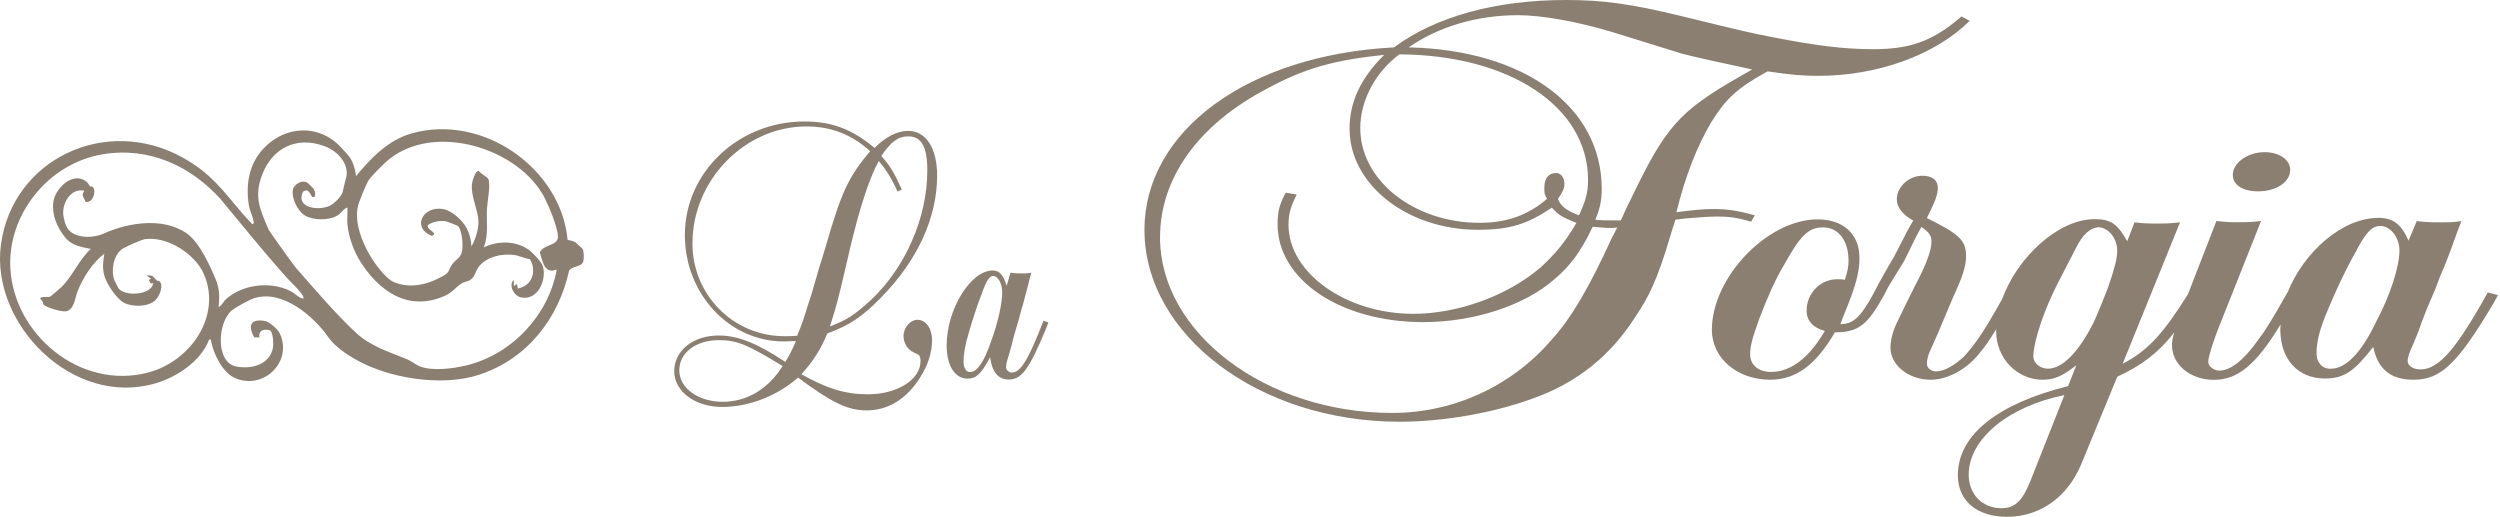
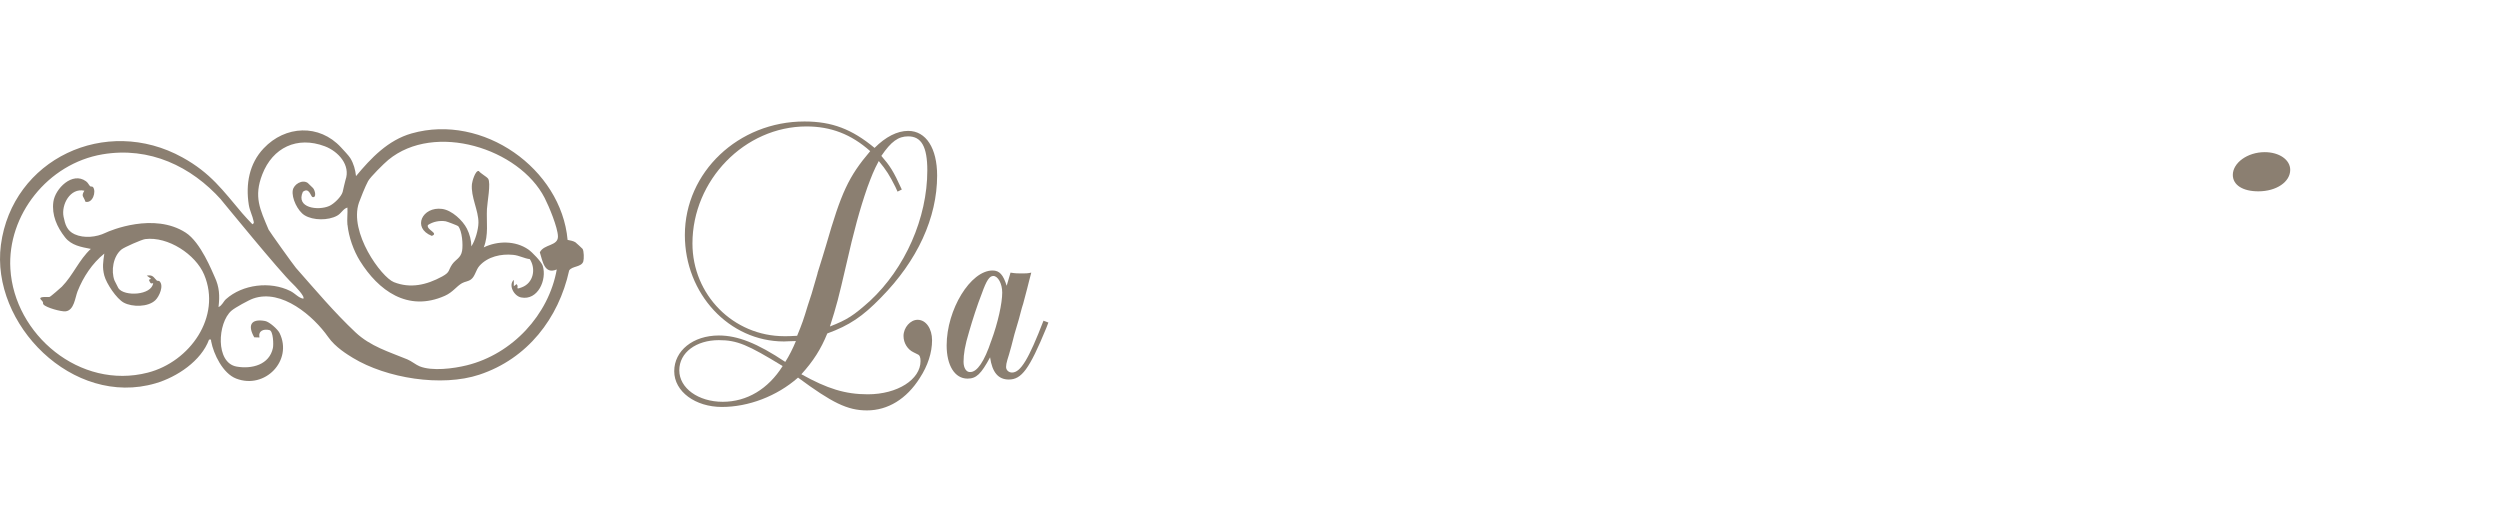
<svg xmlns="http://www.w3.org/2000/svg" width="387" height="80" viewBox="0 0 387 80" fill="none">
  <path d="M87.855 37.136C88.251 37.215 88.718 37.286 89.065 37.499C89.13 37.538 90.138 38.459 90.178 38.523C90.404 38.853 90.412 40.066 90.299 40.452C90.025 41.389 88.533 41.153 88.105 41.877C86.476 49.272 81.661 55.525 74.209 57.998C68.362 59.943 59.813 58.549 54.627 55.399C53.845 54.919 51.925 53.777 50.796 52.162C48.546 48.949 43.618 44.665 39.206 46.209C38.505 46.453 36.392 47.611 35.827 48.099C33.674 49.973 33.319 56.163 36.626 56.746C38.997 57.163 41.699 56.462 42.247 53.871C42.36 53.336 42.303 51.241 41.715 51.099C40.795 50.879 39.948 51.209 40.166 52.241L39.36 52.218C38.335 50.43 38.763 49.28 41.037 49.69C41.69 49.808 42.989 50.965 43.279 51.556C45.36 55.816 41.021 60.321 36.561 58.604C34.504 57.817 33.053 54.816 32.682 52.816C32.633 52.548 32.786 52.532 32.359 52.572C31.149 55.864 27.415 58.36 24.084 59.337C11.261 63.101 -1.474 50.154 0.139 37.908C1.897 24.646 16.358 17.795 28.246 24.371C32.625 26.788 34.504 29.482 37.505 33.018C37.996 33.601 38.553 34.16 39.077 34.719C39.352 34.522 39.303 34.506 39.255 34.231C39.109 33.443 38.658 32.624 38.513 31.703C38.013 28.529 38.561 25.34 40.819 22.961C44.158 19.417 49.417 19.165 52.78 22.804C53.111 23.166 53.982 24.079 54.224 24.473C54.748 25.324 55.006 26.277 55.111 27.261C57.425 24.481 60.055 21.693 63.716 20.654C74.766 17.512 86.879 26.135 87.864 37.136H87.855ZM53.78 34.806C53.699 33.947 53.837 32.994 53.78 32.128C53.094 32.325 52.869 33.018 52.175 33.396C50.812 34.144 48.481 34.144 47.151 33.325C46.086 32.671 45.118 30.671 45.32 29.458C45.473 28.529 46.779 27.733 47.634 28.316C47.683 28.348 48.417 29.057 48.465 29.12C48.796 29.513 49.022 30.655 48.385 30.506C48.086 30.435 47.884 28.915 46.884 29.695C45.747 32.191 49.231 32.64 50.957 31.892C51.683 31.577 52.844 30.458 53.046 29.702C53.167 29.238 53.377 28.167 53.482 27.867C54.304 25.584 52.393 23.442 50.288 22.646C45.973 21.016 42.207 22.867 40.61 26.977C39.247 30.482 40.255 32.388 41.578 35.546C41.666 35.758 45.449 41.058 45.812 41.468C48.844 44.901 51.74 48.351 55.03 51.446C57.353 53.627 60.2 54.454 63.047 55.627C63.724 55.911 64.378 56.47 64.942 56.699C66.894 57.494 70.209 57.053 72.233 56.557C79.323 54.816 84.944 48.721 86.186 41.712C84.234 42.539 83.992 40.358 83.565 39.058C84.21 37.759 86.388 38.113 86.371 36.601C86.347 35.223 84.984 31.947 84.315 30.647C80.387 22.977 67.281 18.835 60.103 24.757C59.426 25.316 57.345 27.379 56.982 28.033C56.563 28.789 55.74 30.86 55.571 31.356C53.974 35.979 59.031 42.901 60.966 43.673C63.523 44.689 66.023 44.122 68.451 42.799C69.725 42.106 69.346 41.854 70.007 40.909C70.54 40.145 71.338 39.956 71.531 38.83C71.693 37.908 71.548 35.735 70.919 35.002C70.854 34.924 69.193 34.286 68.983 34.254C68.039 34.112 67.023 34.309 66.241 34.837C65.95 35.585 67.999 36.089 66.838 36.514C63.741 35.278 65.378 31.931 68.443 32.34C69.959 32.545 71.636 34.128 72.282 35.404C72.709 36.247 72.959 37.223 72.967 38.137C73.572 37.223 74.048 35.554 74.064 34.483C74.088 32.569 72.854 30.482 73.056 28.482C73.096 28.08 73.572 26.371 74.112 26.466C74.395 26.852 75.314 27.332 75.556 27.655C76.024 28.293 75.419 31.403 75.379 32.364C75.282 34.396 75.661 36.333 74.887 38.294C77.04 37.255 79.782 37.239 81.782 38.617C82.363 39.019 83.807 40.499 84.016 41.145C84.694 43.295 83.258 46.571 80.661 46.043C79.54 45.815 78.653 44.106 79.54 43.326V44.303L79.96 43.98C80.444 44.421 79.573 44.933 80.798 44.468C82.581 43.791 82.992 41.617 82.016 40.113C81.129 40.003 80.395 39.546 79.443 39.452C77.564 39.263 75.516 39.72 74.233 41.137C73.645 41.791 73.564 42.767 72.911 43.255C72.451 43.594 71.967 43.578 71.515 43.838C70.636 44.342 70.112 45.232 68.862 45.791C63.087 48.359 58.547 44.925 55.724 40.397C54.732 38.806 53.982 36.68 53.796 34.813L53.78 34.806ZM34.246 30.923C29.609 25.757 23.157 22.662 15.866 23.89C7.389 25.324 1.106 33.317 1.607 41.625C2.211 51.769 12.365 60.392 22.882 57.683C29.407 56.005 34.335 49.02 31.601 42.515C30.278 39.373 26.004 36.569 22.479 37.011C21.947 37.074 19.221 38.278 18.809 38.617C17.511 39.672 17.164 41.925 17.721 43.413C17.753 43.508 18.285 44.547 18.326 44.61C19.213 45.933 23.503 45.736 23.713 43.807C23.294 44.043 23.197 43.657 23.052 43.319L23.383 43.153L22.721 42.665C23.705 42.484 23.786 42.98 24.278 43.429C24.358 43.5 24.6 43.452 24.665 43.515C25.423 44.177 24.665 45.886 24.044 46.477C22.923 47.555 20.471 47.547 19.172 46.855C18.035 46.248 16.471 43.893 16.148 42.665C15.809 41.358 15.963 40.554 16.148 39.255C14.269 40.767 12.882 42.885 12.002 45.106C11.623 46.075 11.486 48.02 10.172 48.193C9.502 48.28 7.147 47.626 6.736 47.138C6.534 46.902 6.865 46.902 6.373 46.421C5.736 45.791 7.502 46.035 7.704 45.957C7.817 45.917 9.397 44.571 9.583 44.374C11.317 42.602 12.236 40.208 14.059 38.53C12.575 38.239 11.067 38.003 10.075 36.743C8.825 35.16 7.986 33.285 8.26 31.246C8.534 29.206 11.204 26.513 13.317 28.064C13.64 28.3 13.729 28.6 13.954 28.828C14.035 28.907 14.301 28.828 14.406 28.97C14.938 29.695 14.333 31.529 13.22 31.23C12.962 30.372 12.503 30.427 13.059 29.521C10.865 29.041 9.462 31.679 9.841 33.553C10.083 34.742 10.365 35.719 11.551 36.262C12.995 36.924 14.93 36.719 16.325 36.042C17.067 35.68 23.834 32.837 28.754 36.018C31.085 37.522 32.851 42.059 33.222 42.846C33.98 44.453 34.029 45.799 33.827 47.532C34.383 47.295 34.577 46.673 34.98 46.311C37.553 44.012 41.836 43.5 44.933 45.043C45.699 45.421 46.183 46.099 46.949 46.24C47.288 45.91 45.57 44.177 45.279 43.901C43.312 42.051 34.496 31.23 34.23 30.923H34.246Z" fill="#8B7F71" />
  <path d="M136.37 46.072C142.028 40.337 145.068 33.693 145.068 27.173C145.068 22.958 143.36 20.262 140.586 20.262C138.878 20.262 137.091 21.187 135.383 22.895C131.888 19.996 128.801 18.805 124.523 18.805C114.321 18.805 106.016 26.641 106.016 36.388C106.016 45.477 112.864 52.858 121.358 52.858C121.749 52.858 122.408 52.795 123.207 52.795C122.752 53.908 122.157 55.099 121.561 56.023C117.22 53.124 114.18 51.933 111.281 51.933C107.269 51.933 104.37 54.3 104.37 57.465C104.37 60.631 107.661 62.997 111.751 62.997C115.841 62.997 120.245 61.352 123.536 58.453C128.801 62.339 131.168 63.53 134.208 63.53C137.436 63.53 140.335 61.759 142.372 58.531C143.626 56.619 144.284 54.582 144.284 52.67C144.284 50.899 143.36 49.504 142.043 49.504C140.931 49.504 139.865 50.695 139.865 52.012C139.865 53.124 140.523 54.112 141.385 54.519L142.043 54.848C142.372 54.974 142.498 55.303 142.498 55.898C142.498 58.735 138.94 61.038 134.333 61.038C130.839 61.038 128.08 60.176 124.053 57.935C125.902 55.898 127.078 54.049 128.065 51.62C131.497 50.366 133.534 48.987 136.355 46.088L136.37 46.072ZM111.877 62.198C108.116 62.198 105.154 60.098 105.154 57.324C105.154 54.55 107.787 52.654 111.281 52.654C114.118 52.654 115.763 53.375 121.154 56.666C118.913 60.223 115.622 62.198 111.877 62.198ZM136.041 24.932C137.232 26.374 137.687 27.111 138.611 28.944L138.94 29.665L139.599 29.336C138.282 26.437 137.749 25.653 136.433 24.133C137.953 21.892 139.066 21.109 140.586 21.109C142.623 21.109 143.548 22.692 143.548 26.374C143.548 33.755 140.116 41.528 134.662 46.59C132.155 48.831 131.168 49.489 128.472 50.539C129.522 47.248 129.789 46.198 130.98 41.058C132.171 35.792 133.079 32.439 134.27 29.007C134.929 27.236 135.258 26.374 136.041 24.917V24.932ZM126.56 42.312C125.698 45.336 125.448 46.135 125.04 47.31C124.382 49.489 124.178 50.084 123.395 51.98C122.533 52.043 121.812 52.043 121.42 52.043C113.522 52.043 107.191 45.649 107.191 37.689C107.191 27.879 115.293 19.573 124.837 19.573C128.598 19.573 131.747 20.764 134.709 23.397C131.356 27.346 130.227 29.79 127.861 38.018C127.469 39.271 127.203 40.259 126.545 42.296L126.56 42.312Z" fill="#8B7F71" />
  <path d="M161.538 49.63C159.234 55.616 157.981 57.669 156.664 57.669C156.131 57.669 155.74 57.277 155.74 56.807C155.74 56.541 155.802 56.149 155.943 55.694C156.069 55.303 156.272 54.645 156.539 53.657C156.805 52.545 157.197 51.087 157.73 49.379C157.934 48.658 158.122 47.796 158.388 47.013C158.983 44.834 159.109 44.239 159.313 43.456L159.642 42.202C159.046 42.327 158.78 42.327 158.2 42.327C157.542 42.327 157.213 42.327 156.429 42.202L155.834 44.239C155.301 42.531 154.721 41.873 153.655 41.873C150.223 41.873 146.541 47.937 146.541 53.469C146.541 56.572 147.794 58.609 149.769 58.609C151.148 58.609 151.869 57.888 153.264 55.318C153.593 57.622 154.517 58.75 156.163 58.75C158.137 58.75 159.328 57.167 161.961 50.789L162.29 49.928L161.569 49.661L161.538 49.63ZM153.436 52.78C152.386 55.945 151.258 57.591 150.208 57.591C149.612 57.653 149.158 56.995 149.158 56.008C149.158 54.817 149.362 53.501 150.02 51.338C150.553 49.489 151.273 47.248 151.994 45.414C152.715 43.377 153.185 42.719 153.765 42.719C154.486 42.719 155.144 43.91 155.144 45.289C155.144 46.934 154.486 49.959 153.436 52.795V52.78Z" fill="#8B7F71" />
-   <path d="M271.078 34.304L271.642 33.332C268.821 32.548 267.269 32.36 265.154 32.36C263.744 32.36 262.615 32.455 259.512 32.846C260.923 27.079 262.756 22.582 264.872 18.962C267.128 15.342 268.821 13.681 273.616 11.048C277.424 11.628 279.258 11.738 281.514 11.738C290.682 11.738 299.567 8.509 304.911 3.228L303.642 2.539C299.269 6.347 295.744 7.616 289.961 7.616C285.448 7.616 280.935 7.036 274.447 5.767C270.921 5.077 270.075 4.889 260.484 2.539C252.445 0.58 248.073 0 242.431 0C231.571 0 222.263 2.539 215.791 7.334C193.099 8.509 177.162 20.325 177.162 35.573C177.162 51.886 194.933 65.285 216.637 65.285C223.125 65.285 230.882 64.016 237.072 61.759C244.124 59.314 249.342 55.021 253.15 49.05C255.125 46.12 256.535 43.487 258.65 36.247L259.356 34.006L260.907 33.818C263.023 33.63 264.715 33.52 265.843 33.52C267.395 33.52 268.664 33.614 271.062 34.304H271.078ZM216.652 8.415C233.718 8.509 245.832 16.533 245.832 27.863C245.832 29.916 245.409 31.185 244.421 33.332C242.588 32.642 241.601 31.969 241.177 30.793C242.024 29.524 242.165 29.132 242.165 28.443C242.165 27.471 241.601 26.782 240.895 26.782C239.767 26.782 239.062 27.565 239.062 29.023C239.062 29.9 239.062 30.104 239.485 30.778C236.523 33.316 233.279 34.492 229.048 34.492C218.893 34.492 210.572 27.941 210.572 19.839C210.572 15.64 212.829 11.236 216.637 8.4L216.652 8.415ZM249.64 36.56C245.973 44.568 243.293 49.16 240.19 52.592C233.984 59.816 224.958 63.922 215.524 63.922C195.92 63.922 179.575 51.51 179.575 36.748C179.575 27.565 185.499 19.26 196.218 13.681C202 10.546 206.654 9.277 214.27 8.494C210.603 12.114 208.911 15.828 208.911 19.933C208.911 28.537 217.796 35.573 228.797 35.573C233.734 35.573 236.413 34.695 240.221 32.157C241.35 33.332 241.632 33.52 244.03 34.507C242.196 37.642 240.645 39.397 238.529 41.355C233.452 45.759 225.695 48.58 218.784 48.58C208.347 48.58 199.461 42.233 199.461 34.805C199.461 33.238 199.744 32.063 200.731 30.119L199.038 29.822C198.051 31.577 197.769 32.846 197.769 34.711C197.769 43.314 207.501 49.865 220.319 49.865C228.077 49.865 235.975 47.326 240.629 43.22C243.168 41.074 244.719 38.926 246.553 35.103C247.681 35.197 248.527 35.291 249.373 35.291C249.514 35.291 249.937 35.291 250.361 35.197L249.655 36.56H249.64ZM252.178 31.373C251.896 31.953 251.473 32.846 250.909 34.116H249.64C248.652 34.116 247.947 34.116 246.96 34.022C247.665 32.266 247.947 31.091 247.947 29.226C247.947 16.517 235.959 7.726 218.063 7.334C222.717 4.106 228.641 2.351 234.987 2.351C238.654 2.351 244.155 3.322 249.655 4.983L260.374 8.306C262.208 8.791 265.311 9.481 271.234 10.75L269.542 11.722C259.81 17.285 257.836 19.542 252.194 31.373H252.178Z" fill="#8B7F71" />
  <path d="M349.589 29.618C352.41 29.618 354.525 28.145 354.525 26.296C354.525 24.729 352.833 23.553 350.576 23.553C347.896 23.553 345.64 25.215 345.64 27.079C345.64 28.646 347.191 29.618 349.589 29.618Z" fill="#8B7F71" />
-   <path d="M385.115 45.258C380.179 54.143 377.499 57.183 374.678 57.183C373.55 57.183 372.704 56.603 372.704 55.914C372.704 55.522 372.845 54.942 373.127 54.253C373.409 53.673 373.832 52.686 374.396 51.228C374.96 49.567 375.806 47.42 376.935 44.882C377.358 43.8 377.781 42.531 378.345 41.355C379.614 38.127 379.896 37.25 380.32 36.074L381.025 34.225C379.755 34.413 379.191 34.413 377.922 34.413C376.512 34.413 375.806 34.413 374.114 34.225L372.845 37.25C371.716 34.711 370.447 33.724 368.19 33.724C362.549 33.724 356.578 39.068 354.133 45.258H354.102C351.846 49.254 350.858 50.915 349.448 52.78C347.191 55.914 345.217 57.371 343.524 57.371C342.678 57.371 341.832 56.682 341.832 56.008C341.832 55.522 342.114 54.645 342.396 53.657L343.101 51.604L350.012 34.21C348.461 34.398 347.755 34.398 346.486 34.398C345.358 34.398 344.653 34.398 343.101 34.21L338.698 45.54C334.858 51.683 332.476 54.284 328.59 56.306L337.475 34.413C335.924 34.601 335.078 34.601 333.808 34.601C332.68 34.601 331.834 34.601 330.423 34.413L329.295 37.344C327.744 34.601 326.756 33.928 324.218 33.928C318.608 33.928 312.292 39.82 309.942 46.276L309.847 46.449C307.168 51.244 305.757 53.297 304.065 55.146C302.655 56.509 300.962 57.497 299.693 57.497C298.988 57.497 298.282 57.011 298.282 56.321C298.282 55.835 298.423 55.146 298.705 54.472L299.975 51.636C300.398 50.664 301.103 48.893 302.231 46.261C303.924 42.641 304.347 41.073 304.347 39.616C304.347 37.171 303.219 36.2 298.282 33.755C299.552 31.216 299.975 30.135 299.975 29.07C299.975 27.894 299.129 27.205 297.577 27.205C295.462 27.205 293.628 28.96 293.628 30.825C293.628 32.094 294.474 33.175 296.167 34.147L295.321 35.62L293.205 39.726C292.782 40.415 291.936 41.873 290.807 43.925L290.102 45.289C287.987 49.191 286.858 50.178 284.884 50.178L285.448 48.705C287.281 44.302 287.846 42.155 287.846 39.914C287.846 36.2 285.307 33.959 281.358 33.959C273.601 33.959 264.997 42.954 264.997 51.056C264.997 55.459 268.946 58.782 274.024 58.782C277.973 58.782 281.076 56.541 284.037 51.448C287.704 51.448 289.115 50.272 291.654 45.681L292.359 44.317L294.756 40.415L296.731 36.404L297.436 35.134C298.705 36.012 298.988 36.498 298.988 37.375C298.988 38.739 298.282 40.791 296.308 44.505C295.18 46.746 294.333 48.517 293.769 49.692C293.064 51.056 292.641 52.623 292.641 53.798C292.641 56.541 295.462 58.782 298.847 58.782C301.385 58.782 304.206 57.309 306.18 54.974C307.23 53.72 307.826 52.905 309.017 50.946C309.017 51.056 309.001 51.15 309.001 51.26C309.001 55.459 312.245 58.782 316.194 58.782C318.028 58.782 319.297 58.202 321.413 56.541L320.143 59.769C309.142 62.511 303.078 67.385 303.078 73.544C303.078 77.555 306.039 80 310.694 80C315.771 80 320.002 76.975 322.118 71.992L327.759 58.312C331.52 56.588 334.106 54.613 336.582 51.463C336.316 52.325 336.222 52.795 336.222 53.422C336.222 56.447 339.042 58.797 342.709 58.797C346.376 58.797 349.197 56.541 353.036 50.225C353.036 50.476 352.989 50.727 352.989 50.977C352.989 55.569 355.669 58.593 359.9 58.593C362.862 58.593 364.414 57.512 367.375 53.704C368.081 57.12 370.055 58.782 373.581 58.782C377.812 58.782 380.351 56.431 385.992 46.95L386.698 45.681L385.146 45.289L385.115 45.258ZM279.665 48.094C279.665 49.661 280.653 50.727 282.486 51.228C280.088 55.334 277.268 57.575 274.165 57.575C272.19 57.575 270.921 56.494 270.921 54.833C270.921 53.657 271.203 52.482 272.331 49.363C273.601 46.041 274.729 43.408 276.139 41.058C278.678 36.466 279.947 35.197 282.204 35.197C284.602 35.197 286.153 37.25 286.153 40.384C286.153 41.261 286.012 41.951 285.589 43.314C285.166 43.22 284.743 43.22 284.461 43.22C281.781 43.22 279.665 45.367 279.665 48.11V48.094ZM314.345 74.374C313.076 77.508 311.947 78.668 309.832 78.668C306.87 78.668 304.754 76.521 304.754 73.481C304.754 68.012 310.819 62.919 319.563 61.164L314.345 74.359V74.374ZM326.333 44.474C325.628 46.339 324.5 49.066 324.077 49.943C321.82 54.441 319.281 57.073 317.025 57.073C315.755 57.073 314.627 56.102 314.768 54.926C314.909 52.388 316.602 47.593 318.576 43.785L321.397 38.315C322.384 36.356 323.513 35.291 324.782 35.181C326.333 35.181 327.744 36.842 327.744 38.801C327.744 40.164 327.18 42.029 326.333 44.474ZM367.767 49.943C365.511 54.629 363.113 57.073 360.856 57.073C359.587 57.167 358.6 56.196 358.6 54.723C358.6 52.968 359.023 51.009 360.433 47.781C361.561 45.038 363.113 41.716 364.664 38.989C366.216 35.965 367.203 34.977 368.472 34.977C370.024 34.977 371.434 36.733 371.434 38.785C371.434 41.23 370.024 45.728 367.767 49.928V49.943Z" fill="#8B7F71" />
</svg>